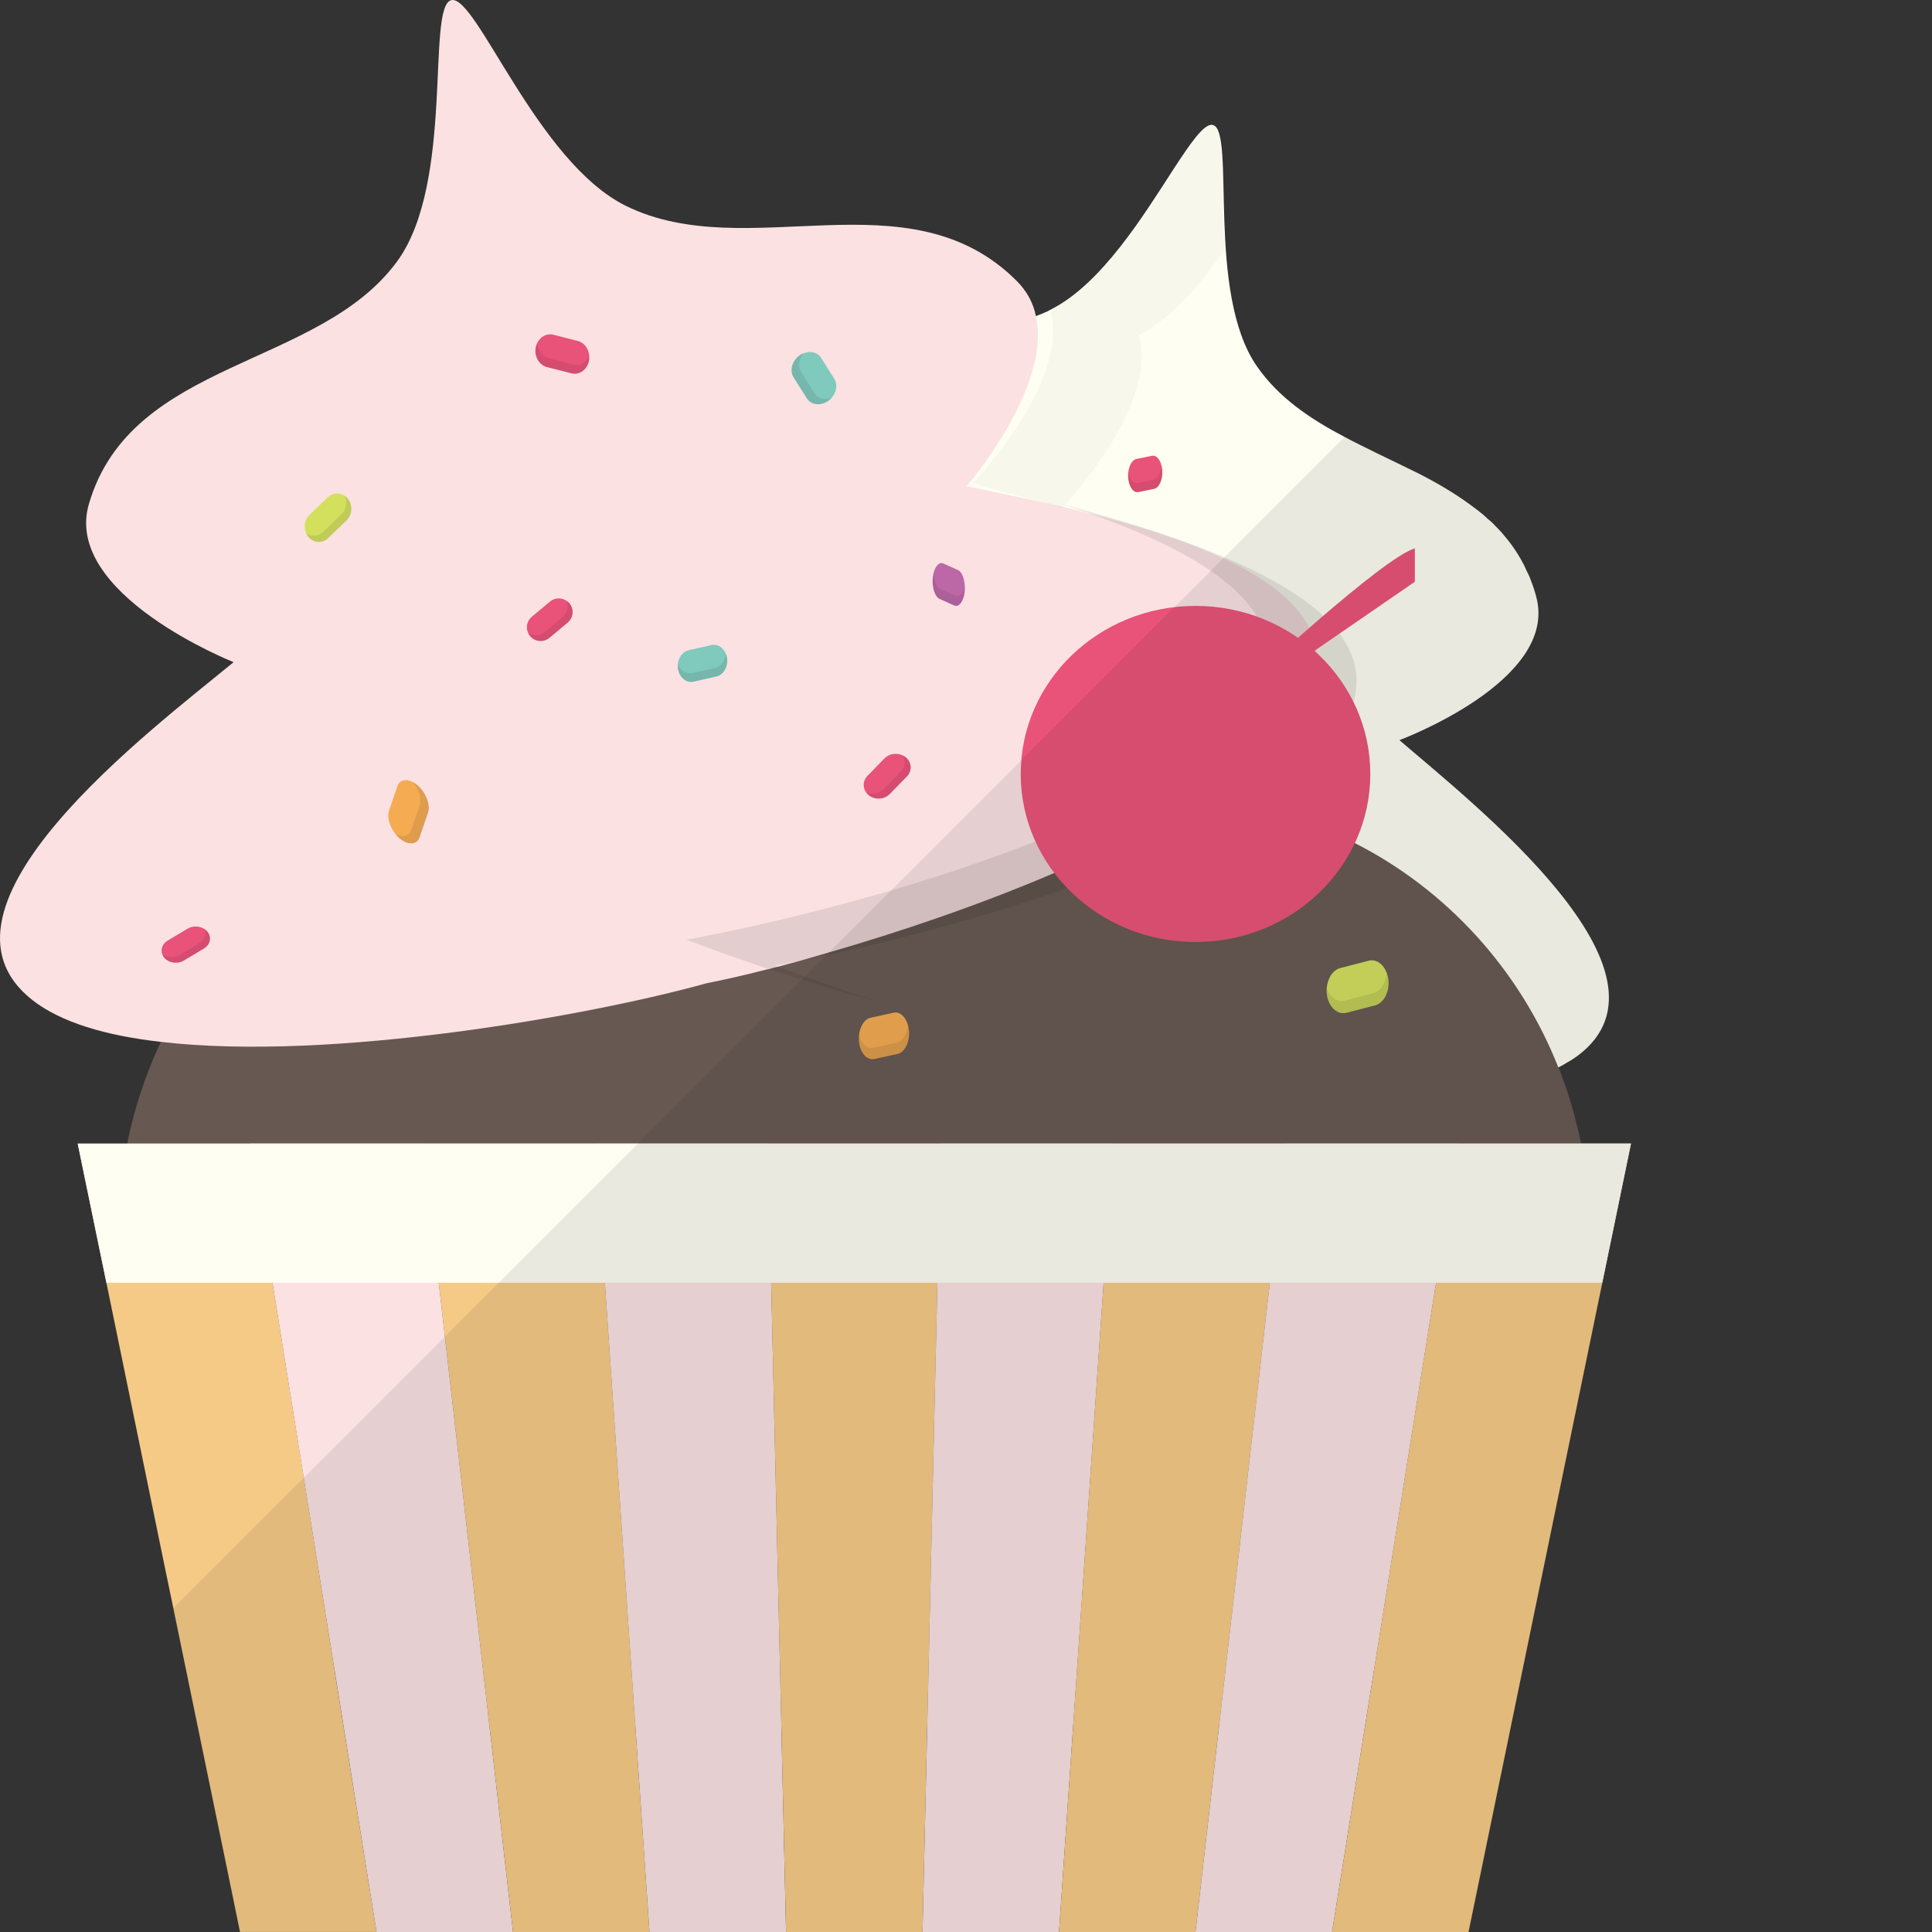
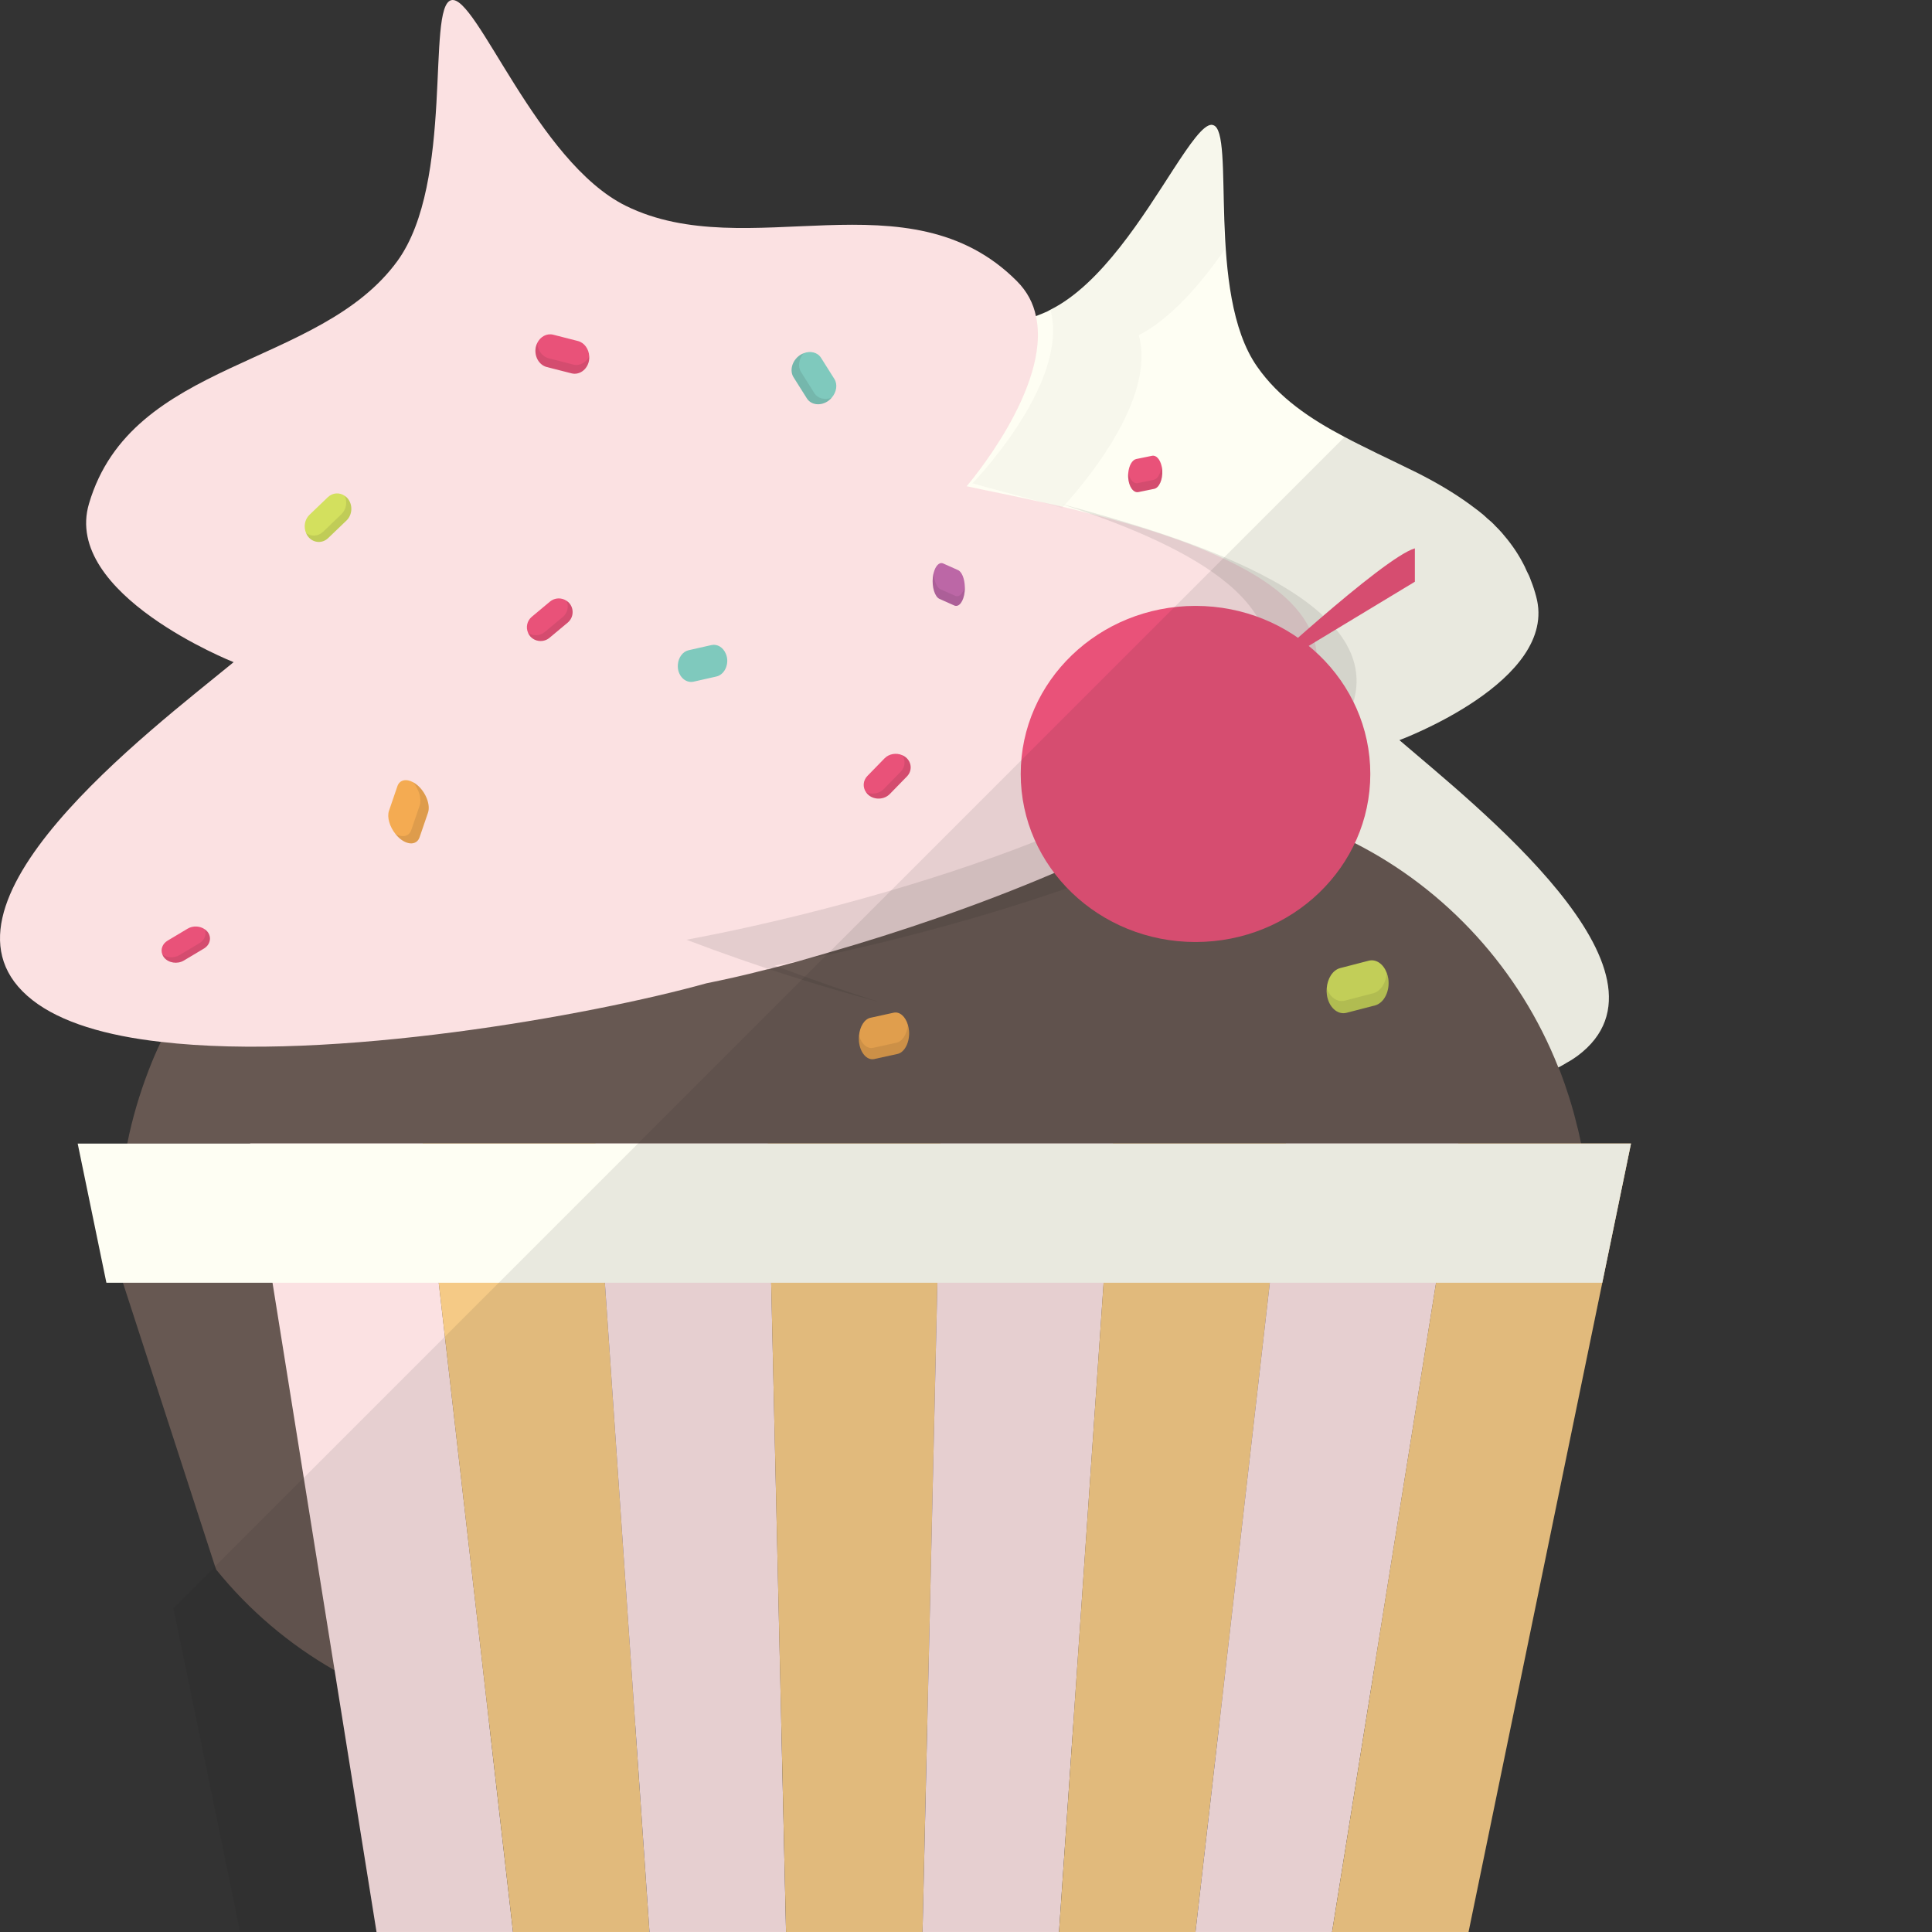
<svg xmlns="http://www.w3.org/2000/svg" height="800px" width="800px" version="1.1" id="_x35_" viewBox="0 0 512 512" xml:space="preserve">
  <rect x="0" y="0" width="512" height="512" fill="#333333" stroke="none" />
  <g>
    <g>
      <path style="fill:#FEFEF3;" d="M418.09,279.79c-0.845,0.615-1.767,1.229-2.765,1.767c-0.768,0.461-1.536,0.922-2.305,1.306h-0.076    c-34.412,16.976-124.435-0.076-159.461-10.676c-10.447-2.305-25.271-6.529-41.478-12.06c-2.996-0.999-5.991-1.997-9.064-3.149    c-4.685-1.613-9.371-3.38-14.057-5.3c-0.307-0.153-0.614-0.23-0.922-0.384c-1.997-0.691-3.994-1.46-5.914-2.227    c-24.119-9.985-47.623-22.045-61.987-34.873c-5.838-5.223-10.139-10.6-12.367-15.976c-7.988-19.511,13.442-31.186,37.869-38.637    c1.075-0.307,2.15-0.614,3.226-0.922c16.438-4.608,33.643-7.451,43.859-9.371c0,0-28.19-34.181-11.137-50.465    c26.116-25.118,63.37-3.918,93.019-15.055c0.999-0.384,1.997-0.768,2.996-1.229c0.307-0.154,0.538-0.308,0.845-0.461    c13.519-6.759,24.657-24.964,32.568-37.177c4.455-6.836,7.912-11.829,10.139-11.829c0.077,0,0.077,0,0.077,0    c0.077,0,0.153,0.077,0.307,0.077c2.996,0.768,2.535,11.906,2.996,25.271c0.461,13.288,1.843,28.958,8.68,38.713    c5.761,8.296,14.133,13.903,23.197,18.665c2.842,1.536,5.761,2.919,8.68,4.378c3.61,1.767,7.22,3.457,10.754,5.223    c4.839,2.458,9.448,5.147,13.673,8.219c0.845,0.615,1.613,1.229,2.457,1.843c0.768,0.615,1.536,1.229,2.228,1.92    c0.768,0.615,1.459,1.229,2.151,1.997c0.615,0.615,1.152,1.152,1.69,1.767c2.073,2.381,3.994,4.993,5.53,7.911    c0.384,0.691,0.768,1.459,1.075,2.228c0.461,0.845,0.845,1.69,1.152,2.611c0.537,1.306,0.999,2.765,1.383,4.225    c6.068,22.352-36.255,38.022-36.255,38.022C390.669,213.195,447.509,257.822,418.09,279.79z" />
      <path style="fill:#675852;" d="M421.162,325.416v11.522l-0.998,2.996l-24.734,76.043c-8.68,10.754-19.28,19.817-31.262,26.577    c-4.762,2.765-9.678,5.146-14.825,7.143c-8.296,3.226-17.052,5.53-26.116,6.606c-3.38,0.461-6.836,0.691-10.292,0.768H139.879    c-3.456-0.077-6.913-0.307-10.293-0.768c-9.064-1.076-17.82-3.38-26.193-6.606c-5.069-1.997-10.062-4.301-14.748-7.066    c-11.983-6.836-22.66-15.9-31.339-26.654l-0.307-0.845l-24.426-75.198l-0.999-2.996v-11.522c0-7.604,0.768-15.132,2.15-22.352    c1.306-6.606,3.226-13.058,5.608-19.279c0.999-2.612,2.074-5.147,3.303-7.681c12.444-26.039,34.258-46.701,60.988-56.994    c2.151-0.845,4.301-1.613,6.452-2.227c1.076-0.384,2.151-0.692,3.226-0.999c2.227-0.692,4.455-1.229,6.759-1.69    c7.22-1.536,14.748-2.381,22.429-2.381h167.756c2.458,0,4.916,0.077,7.297,0.308c4.609,0.23,9.217,0.845,13.673,1.766    c9.755,1.92,19.126,5.223,27.806,9.525c24.349,12.367,43.706,33.567,53.922,59.376l0.076,0.076    c0.077,0.308,0.231,0.615,0.385,0.922c1.766,4.685,3.303,9.448,4.455,14.287c0.461,1.613,0.768,3.303,1.152,4.992    C420.395,310.284,421.162,317.812,421.162,325.416z" />
      <path style="fill:#FBE1E2;" d="M348.883,173.022c0.384,3.38-0.231,6.99-1.92,10.908c-4.302,9.832-15.132,19.356-29.419,28.19    c-11.061,6.913-24.272,13.365-38.098,19.203c-19.894,8.526-41.248,15.746-59.683,21.046c-2.842,0.845-5.531,1.613-8.219,2.381    c-1.843,0.461-3.687,0.999-5.454,1.459c-0.768,0.154-1.536,0.384-2.304,0.615c-0.307,0-0.538,0.077-0.845,0.153    c-5.915,1.536-11.215,2.689-15.746,3.61c-30.648,8.526-99.394,20.816-144.559,15.516c-14.441-1.613-26.5-5.147-34.027-11.061    c-31.339-24.503,31.339-71.512,53.307-89.563c0,0-45.473-17.974-38.329-42.016c11.291-38.329,60.988-35.795,81.727-64.291    c15.209-20.97,7.605-67.518,14.287-69.13c6.606-1.613,22.659,42.937,46.317,54.536c32.184,15.823,74.891-8.833,103.542,19.894    c2.766,2.765,4.378,5.914,5.07,9.294c4.225,18.896-18.358,45.088-18.358,45.088c5.223,1.152,12.136,2.458,19.894,4.225    c1.767,0.384,3.687,0.768,5.607,1.229c2.304,0.538,4.609,1.152,6.99,1.766c0.154,0,0.231,0.077,0.384,0.077    c11.983,2.996,24.579,6.836,35.103,11.829c10.6,4.916,19.126,10.984,22.813,18.435c0.922,1.843,1.613,3.764,1.843,5.761    C348.883,172.484,348.883,172.715,348.883,173.022z" />
      <path style="opacity:0.03;fill:#191919;" d="M301.797,88.837c4.685,16.975-14.748,39.558-19.587,44.935    c0,0.077-0.077,0.077-0.077,0.077c-0.154,0.23-0.307,0.307-0.461,0.461c-0.077,0.154-0.154,0.23-0.231,0.307    c-1.844-0.538-3.61-1.076-5.376-1.536c-7.143-1.997-13.519-3.61-18.358-4.993c0,0,25.962-26.654,20.662-46.01v-0.077    c13.519-6.99,24.58-25.118,32.414-37.254c4.609-7.067,8.066-12.136,10.293-11.675c0.077,0,0.077,0,0.077,0    c3.072,0.845,2.611,11.752,2.996,25.041c0.153,2.611,0.23,5.3,0.461,7.988C318.158,75.241,310.477,84.305,301.797,88.837z" />
      <path style="opacity:0.1;fill:#191919;" d="M356.862,190.533c-16.243,31.653-104.445,56.658-151.534,65.349    c9.354,3.561,18.614,6.768,27.272,9.537c-13.851-3.598-32.055-9.279-50.686-16.378c47.088-8.692,135.29-33.696,151.534-65.349    c12.424-24.189-21.184-40.102-52.143-50.125C314.336,142.48,372.625,159.861,356.862,190.533z" />
      <g>
-         <polygon style="fill:#F5CA86;" points="99.783,511.992 63.605,511.992 61.377,501.085 45.938,426.193 43.403,413.98      29.193,344.773 28.195,339.934 20.59,303.064 66.293,303.064 72.208,339.934 80.503,391.628 88.645,442.631    " />
        <polygon style="fill:#FBE1E2;" points="135.954,512 99.785,512 72.22,339.948 66.3,303.03 112.044,303.03 116.27,339.948    " />
        <polygon style="fill:#F5CA86;" points="172.123,512 135.954,512 116.27,339.948 112.044,303.03 157.77,303.03 160.301,339.948         " />
        <polygon style="fill:#FBE1E2;" points="208.311,512 172.123,512 160.301,339.948 157.77,303.03 203.514,303.03 204.37,339.948         " />
        <polygon style="fill:#F5CA86;" points="249.258,303.03 248.421,339.948 244.48,512 208.311,512 204.37,339.948 203.514,303.03         " />
        <polygon style="fill:#FBE1E2;" points="295.003,303.03 292.471,339.948 280.649,512 244.48,512 248.421,339.948 249.258,303.03         " />
        <polygon style="fill:#F5CA86;" points="340.747,303.03 336.521,339.948 316.818,512 280.649,512 292.471,339.948 295.003,303.03         " />
        <polygon style="fill:#FBE1E2;" points="386.492,303.03 380.571,339.948 353.007,512 316.818,512 336.521,339.948 340.747,303.03         " />
        <polygon style="fill:#F5CA86;" points="432.236,303.03 424.621,339.948 389.176,512 353.007,512 380.571,339.948 386.492,303.03         " />
      </g>
      <ellipse style="fill:#E95279;" cx="316.824" cy="205.107" rx="46.322" ry="44.538" />
-       <path style="fill:#E95279;" d="M331.04,180.703c0,0,35.398-32.907,43.914-35.386v8.847l-30.588,21.049L331.04,180.703z" />
+       <path style="fill:#E95279;" d="M331.04,180.703c0,0,35.398-32.907,43.914-35.386v8.847L331.04,180.703z" />
      <g>
        <path style="fill:#E95279;" d="M150.145,159.214c-1.316-0.885-3.115-0.856-4.389,0.208l-4.833,4.035     c-1.274,1.064-1.617,2.822-0.971,4.266c0.134,0.301,0.296,0.593,0.519,0.857c1.291,1.533,3.606,1.735,5.145,0.45l4.833-4.035     c1.539-1.285,1.743-3.59,0.452-5.123C150.68,159.608,150.419,159.398,150.145,159.214z" />
        <path style="opacity:0.1;fill:#191919;" d="M149.174,163.48l-4.833,4.035c-1.274,1.064-3.072,1.093-4.389,0.208     c0.134,0.301,0.296,0.593,0.519,0.857c1.291,1.533,3.606,1.735,5.145,0.45l4.833-4.035c1.539-1.285,1.743-3.59,0.452-5.123     c-0.222-0.264-0.483-0.473-0.757-0.658C150.791,160.659,150.449,162.417,149.174,163.48z" />
      </g>
      <g>
        <path style="fill:#F4AB52;" d="M109.498,207.315c-1.849-1.017-3.598-0.667-4.185,1.046l-2.224,6.496     c-0.587,1.713,0.178,4.24,1.718,6.158c0.321,0.399,0.663,0.781,1.046,1.114c2.229,1.93,4.632,1.817,5.341-0.252l2.224-6.496     c0.708-2.069-0.536-5.341-2.765-7.272C110.27,207.776,109.883,207.527,109.498,207.315z" />
        <path style="opacity:0.1;fill:#191919;" d="M111.216,213.473l-2.224,6.496c-0.586,1.713-2.336,2.063-4.185,1.046     c0.321,0.399,0.663,0.781,1.046,1.114c2.229,1.93,4.632,1.817,5.341-0.252l2.224-6.496c0.708-2.069-0.536-5.341-2.765-7.272     c-0.384-0.333-0.771-0.582-1.156-0.794C111.039,209.233,111.803,211.76,111.216,213.473z" />
      </g>
      <g>
        <path style="fill:#7FC9BD;" d="M192.344,173.232c-0.693-1.648-2.232-2.638-3.82-2.279l-6.023,1.361     c-1.588,0.359-2.717,1.952-2.859,3.788c-0.03,0.382-0.032,0.771,0.031,1.166c0.363,2.291,2.229,3.811,4.148,3.378l6.023-1.361     c1.918-0.433,3.191-2.663,2.828-4.954C192.609,173.936,192.488,173.575,192.344,173.232z" />
-         <path style="opacity:0.1;fill:#191919;" d="M189.484,177.02l-6.023,1.361c-1.588,0.359-3.127-0.632-3.82-2.279     c-0.03,0.382-0.032,0.771,0.031,1.166c0.363,2.291,2.229,3.811,4.148,3.378l6.023-1.361c1.918-0.433,3.191-2.663,2.828-4.954     c-0.063-0.395-0.184-0.756-0.328-1.099C192.202,175.068,191.072,176.662,189.484,177.02z" />
      </g>
      <g>
        <path style="fill:#7FC9BD;" d="M220.412,105.393c1.277-1.468,1.624-3.507,0.695-4.979l-3.524-5.587     c-0.929-1.473-2.838-1.91-4.603-1.217c-0.367,0.144-0.731,0.32-1.075,0.564c-2.001,1.421-2.719,4.04-1.597,5.819l3.524,5.587     c1.122,1.78,3.678,2.073,5.678,0.652C219.855,105.987,220.147,105.698,220.412,105.393z" />
        <path style="opacity:0.1;fill:#191919;" d="M215.809,104.176l-3.524-5.587c-0.929-1.473-0.582-3.512,0.695-4.98     c-0.367,0.144-0.731,0.32-1.075,0.564c-2.001,1.421-2.719,4.04-1.597,5.819l3.524,5.587c1.122,1.78,3.678,2.073,5.678,0.652     c0.345-0.245,0.636-0.534,0.902-0.84C218.647,106.085,216.738,105.649,215.809,104.176z" />
      </g>
      <g>
        <path style="fill:#BC67A6;" d="M255.689,155.457c-0.068-2.084-0.783-3.926-1.815-4.385l-3.912-1.742     c-1.032-0.459-2.049,0.611-2.524,2.453c-0.099,0.383-0.182,0.788-0.229,1.233c-0.268,2.582,0.533,5.149,1.779,5.704l3.912,1.742     c1.246,0.555,2.485-1.104,2.753-3.686C255.699,156.331,255.703,155.891,255.689,155.457z" />
        <path style="opacity:0.1;fill:#191919;" d="M253.165,157.91l-3.912-1.742c-1.032-0.459-1.747-2.301-1.815-4.385     c-0.099,0.383-0.182,0.788-0.229,1.233c-0.268,2.582,0.533,5.149,1.779,5.704l3.912,1.742c1.246,0.555,2.485-1.104,2.753-3.686     c0.046-0.445,0.05-0.885,0.036-1.319C255.214,157.299,254.197,158.37,253.165,157.91z" />
      </g>
      <g>
        <path style="fill:#E95279;" d="M239.096,200.128c-1.554-0.679-3.48-0.39-4.678,0.839l-4.544,4.662     c-1.198,1.229-1.286,3.006-0.361,4.331c0.192,0.276,0.413,0.539,0.693,0.766c1.63,1.319,4.148,1.183,5.595-0.302l4.544-4.663     c1.447-1.485,1.298-3.779-0.332-5.098C239.733,200.438,239.42,200.27,239.096,200.128z" />
        <path style="opacity:0.1;fill:#191919;" d="M238.735,204.46l-4.544,4.662c-1.198,1.229-3.124,1.518-4.678,0.839     c0.192,0.276,0.413,0.539,0.693,0.766c1.63,1.319,4.148,1.183,5.595-0.302l4.544-4.663c1.447-1.485,1.298-3.779-0.332-5.098     c-0.281-0.227-0.594-0.395-0.917-0.537C240.02,201.454,239.933,203.231,238.735,204.46z" />
      </g>
      <g>
        <path style="fill:#E95279;" d="M54.253,246.259c-1.268-0.882-3.114-0.996-4.517-0.158l-5.322,3.178     c-1.403,0.838-1.915,2.36-1.384,3.683c0.11,0.275,0.25,0.545,0.453,0.795c1.183,1.451,3.538,1.809,5.233,0.797l5.321-3.178     c1.695-1.012,2.114-3.027,0.931-4.478C54.764,246.648,54.517,246.443,54.253,246.259z" />
        <path style="opacity:0.1;fill:#191919;" d="M52.868,249.942l-5.322,3.178c-1.403,0.838-3.249,0.724-4.517-0.158     c0.11,0.275,0.25,0.545,0.453,0.795c1.183,1.451,3.538,1.809,5.233,0.797l5.321-3.178c1.695-1.012,2.114-3.027,0.931-4.478     c-0.204-0.25-0.452-0.455-0.716-0.638C54.783,247.582,54.271,249.104,52.868,249.942z" />
      </g>
      <g>
        <path style="fill:#E95279;" d="M156.153,94.414c-0.096-1.906-1.279-3.603-3.001-4.043l-6.533-1.668     c-1.723-0.44-3.434,0.519-4.244,2.193c-0.169,0.349-0.312,0.717-0.393,1.123c-0.469,2.355,0.849,4.716,2.93,5.248l6.533,1.668     c2.081,0.531,4.168-0.961,4.637-3.316C156.163,95.213,156.173,94.811,156.153,94.414z" />
        <path style="opacity:0.1;fill:#191919;" d="M151.909,96.608l-6.533-1.668c-1.723-0.44-2.905-2.137-3.001-4.043     c-0.169,0.349-0.312,0.717-0.393,1.123c-0.469,2.355,0.849,4.716,2.93,5.248l6.533,1.668c2.081,0.531,4.168-0.961,4.637-3.316     c0.081-0.406,0.091-0.808,0.071-1.205C155.343,96.089,153.631,97.047,151.909,96.608z" />
      </g>
      <g>
        <path style="fill:#D3E05E;" d="M91.386,131.417c-1.372-0.966-3.219-0.887-4.503,0.345l-4.871,4.673     c-1.284,1.232-1.596,3.224-0.898,4.838c0.145,0.336,0.318,0.661,0.552,0.953c1.361,1.697,3.744,1.867,5.296,0.378l4.871-4.673     c1.551-1.489,1.707-4.095,0.346-5.791C91.944,131.848,91.672,131.618,91.386,131.417z" />
        <path style="opacity:0.1;fill:#191919;" d="M90.488,136.255l-4.871,4.674c-1.284,1.232-3.131,1.311-4.503,0.345     c0.145,0.336,0.318,0.661,0.552,0.953c1.361,1.697,3.744,1.867,5.296,0.378l4.871-4.673c1.551-1.489,1.707-4.095,0.346-5.791     c-0.234-0.292-0.507-0.522-0.792-0.723C92.083,133.031,91.772,135.023,90.488,136.255z" />
      </g>
      <g>
        <path style="fill:#F4AB52;" d="M240.601,271.608c-0.638-2.192-2.156-3.589-3.775-3.234l-6.142,1.346     c-1.62,0.355-2.823,2.348-3.036,4.727c-0.045,0.495-0.061,1.001-0.013,1.518c0.279,3.006,2.108,5.115,4.064,4.686l6.142-1.346     c1.956-0.429,3.329-3.239,3.05-6.246C240.842,272.542,240.734,272.064,240.601,271.608z" />
        <path style="opacity:0.1;fill:#191919;" d="M237.565,276.335l-6.142,1.346c-1.619,0.355-3.137-1.042-3.775-3.234     c-0.045,0.495-0.061,1.001-0.013,1.518c0.279,3.006,2.108,5.115,4.064,4.686l6.142-1.346c1.956-0.429,3.329-3.239,3.05-6.246     c-0.048-0.518-0.157-0.996-0.289-1.452C240.387,273.987,239.184,275.98,237.565,276.335z" />
      </g>
      <g>
        <path style="fill:#D3E05E;" d="M367.504,257.832c-0.871-2.342-2.801-3.748-4.79-3.233l-7.544,1.952     c-1.989,0.515-3.402,2.784-3.576,5.397c-0.036,0.544-0.038,1.097,0.041,1.658c0.458,3.259,2.799,5.417,5.202,4.795l7.544-1.952     c2.403-0.622,3.994-3.797,3.535-7.056C367.838,258.833,367.686,258.319,367.504,257.832z" />
        <path style="opacity:0.1;fill:#191919;" d="M363.928,263.23l-7.544,1.952c-1.989,0.515-3.918-0.891-4.79-3.233     c-0.036,0.544-0.038,1.097,0.041,1.658c0.458,3.259,2.799,5.417,5.202,4.795l7.544-1.952c2.403-0.622,3.994-3.797,3.535-7.056     c-0.079-0.561-0.231-1.075-0.412-1.562C367.33,260.445,365.917,262.715,363.928,263.23z" />
      </g>
      <g>
        <path style="fill:#E95279;" d="M307.836,123.504c-0.405-1.773-1.418-2.942-2.523-2.717l-4.189,0.856     c-1.105,0.226-1.947,1.774-2.123,3.666c-0.037,0.394-0.055,0.797-0.029,1.212c0.151,2.41,1.366,4.159,2.701,3.886l4.189-0.856     c1.334-0.273,2.303-2.468,2.152-4.878C307.988,124.258,307.921,123.873,307.836,123.504z" />
        <path style="opacity:0.1;fill:#191919;" d="M305.713,127.17l-4.189,0.856c-1.105,0.226-2.118-0.944-2.523-2.717     c-0.037,0.394-0.055,0.797-0.029,1.212c0.151,2.41,1.366,4.159,2.701,3.886l4.189-0.856c1.334-0.273,2.303-2.468,2.152-4.878     c-0.026-0.415-0.094-0.801-0.178-1.17C307.661,125.396,306.818,126.945,305.713,127.17z" />
      </g>
      <polygon style="fill:#FEFEF3;" points="432.223,303.064 424.619,339.934 28.195,339.934 20.59,303.064   " />
    </g>
    <path style="opacity:0.09;fill:#191919;" d="M432.223,303.064l-7.604,36.87l-35.41,172.058H63.605l-2.227-10.907l-15.439-74.891   l190.185-190.186l24.195-24.196l10.37-10.369l53.768-53.768l31.876-31.877c2.842,1.536,5.761,2.919,8.68,4.378   c3.61,1.767,7.22,3.457,10.754,5.223c4.839,2.458,9.448,5.147,13.673,8.219c0.845,0.615,1.613,1.229,2.457,1.843   c0.768,0.615,1.536,1.229,2.228,1.92c0.768,0.615,1.459,1.229,2.151,1.997c0.615,0.615,1.152,1.152,1.69,1.767   c2.073,2.381,3.994,4.993,5.53,7.911c0.384,0.691,0.768,1.459,1.075,2.228c0.461,0.845,0.845,1.69,1.152,2.611   c0.537,1.306,0.999,2.765,1.383,4.225c6.068,22.352-36.255,38.022-36.255,38.022c19.818,17.052,76.658,61.68,47.239,83.648   c-0.845,0.615-1.767,1.229-2.765,1.767c-0.768,0.384-1.536,0.845-2.381,1.229v0.076h0.076c0.077,0.308,0.231,0.615,0.385,0.922   c1.766,4.685,3.303,9.448,4.455,14.287c0.384,1.69,0.768,3.303,1.076,4.992H432.223z" />
  </g>
</svg>